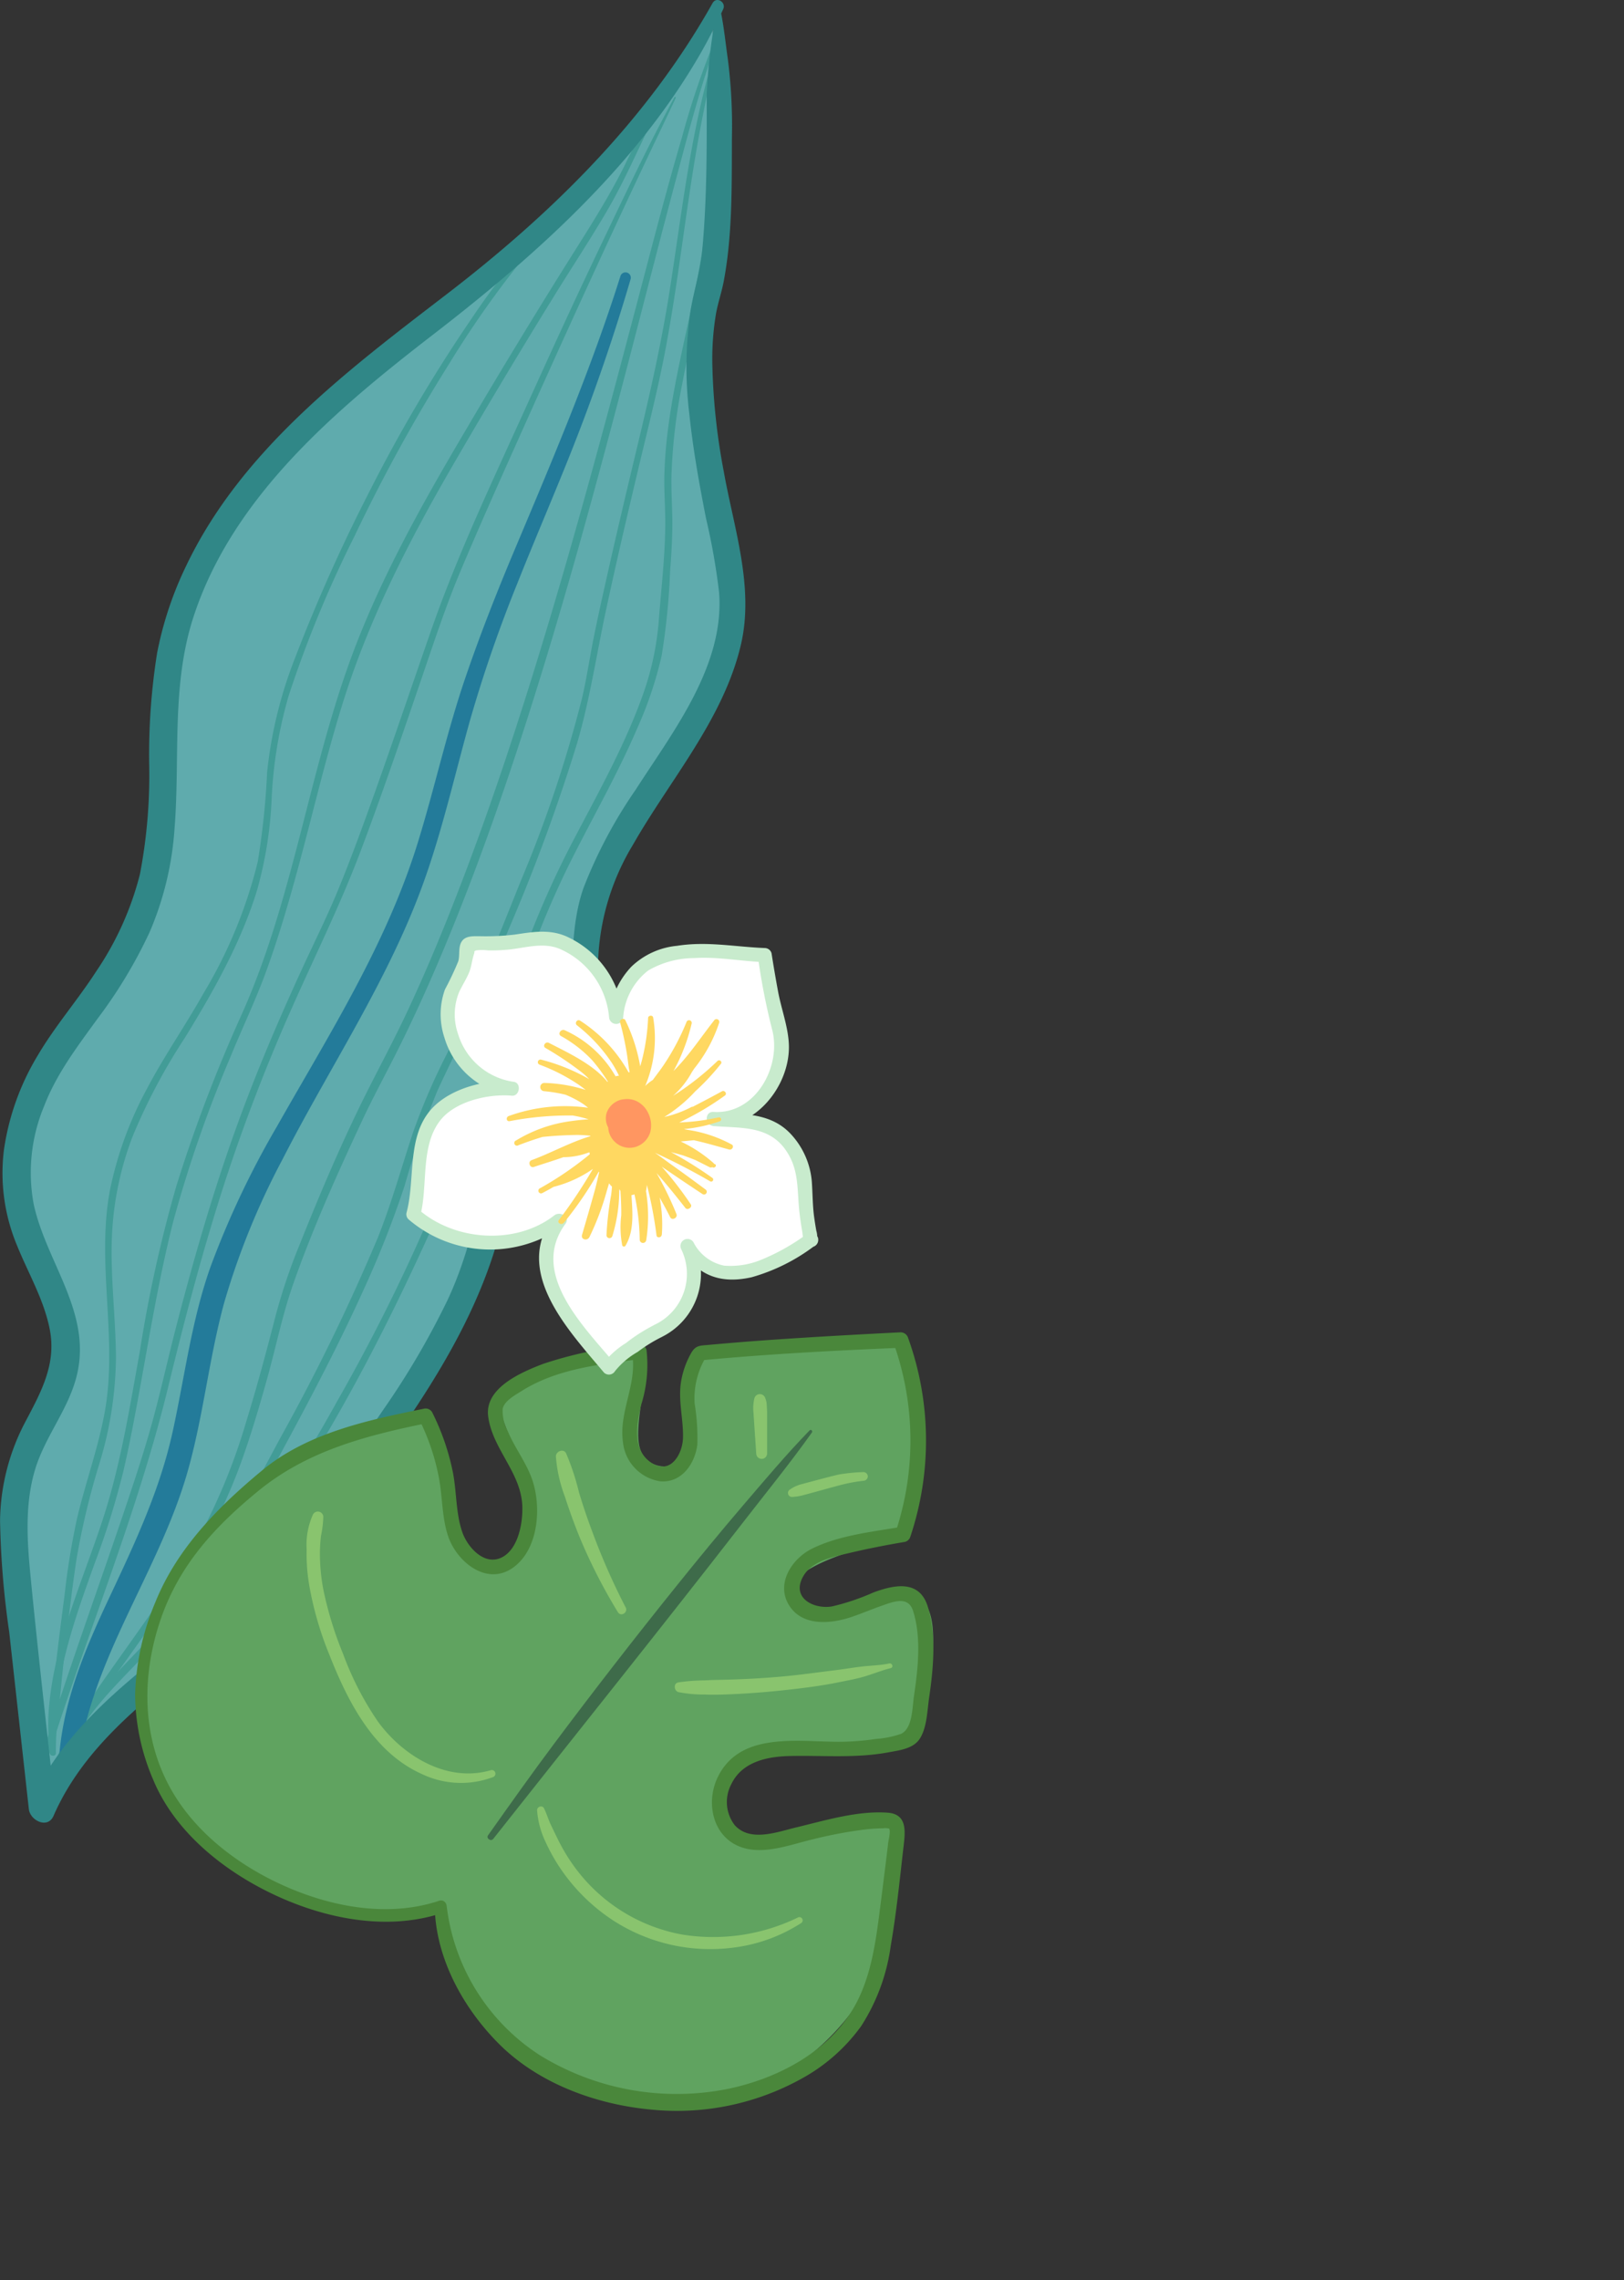
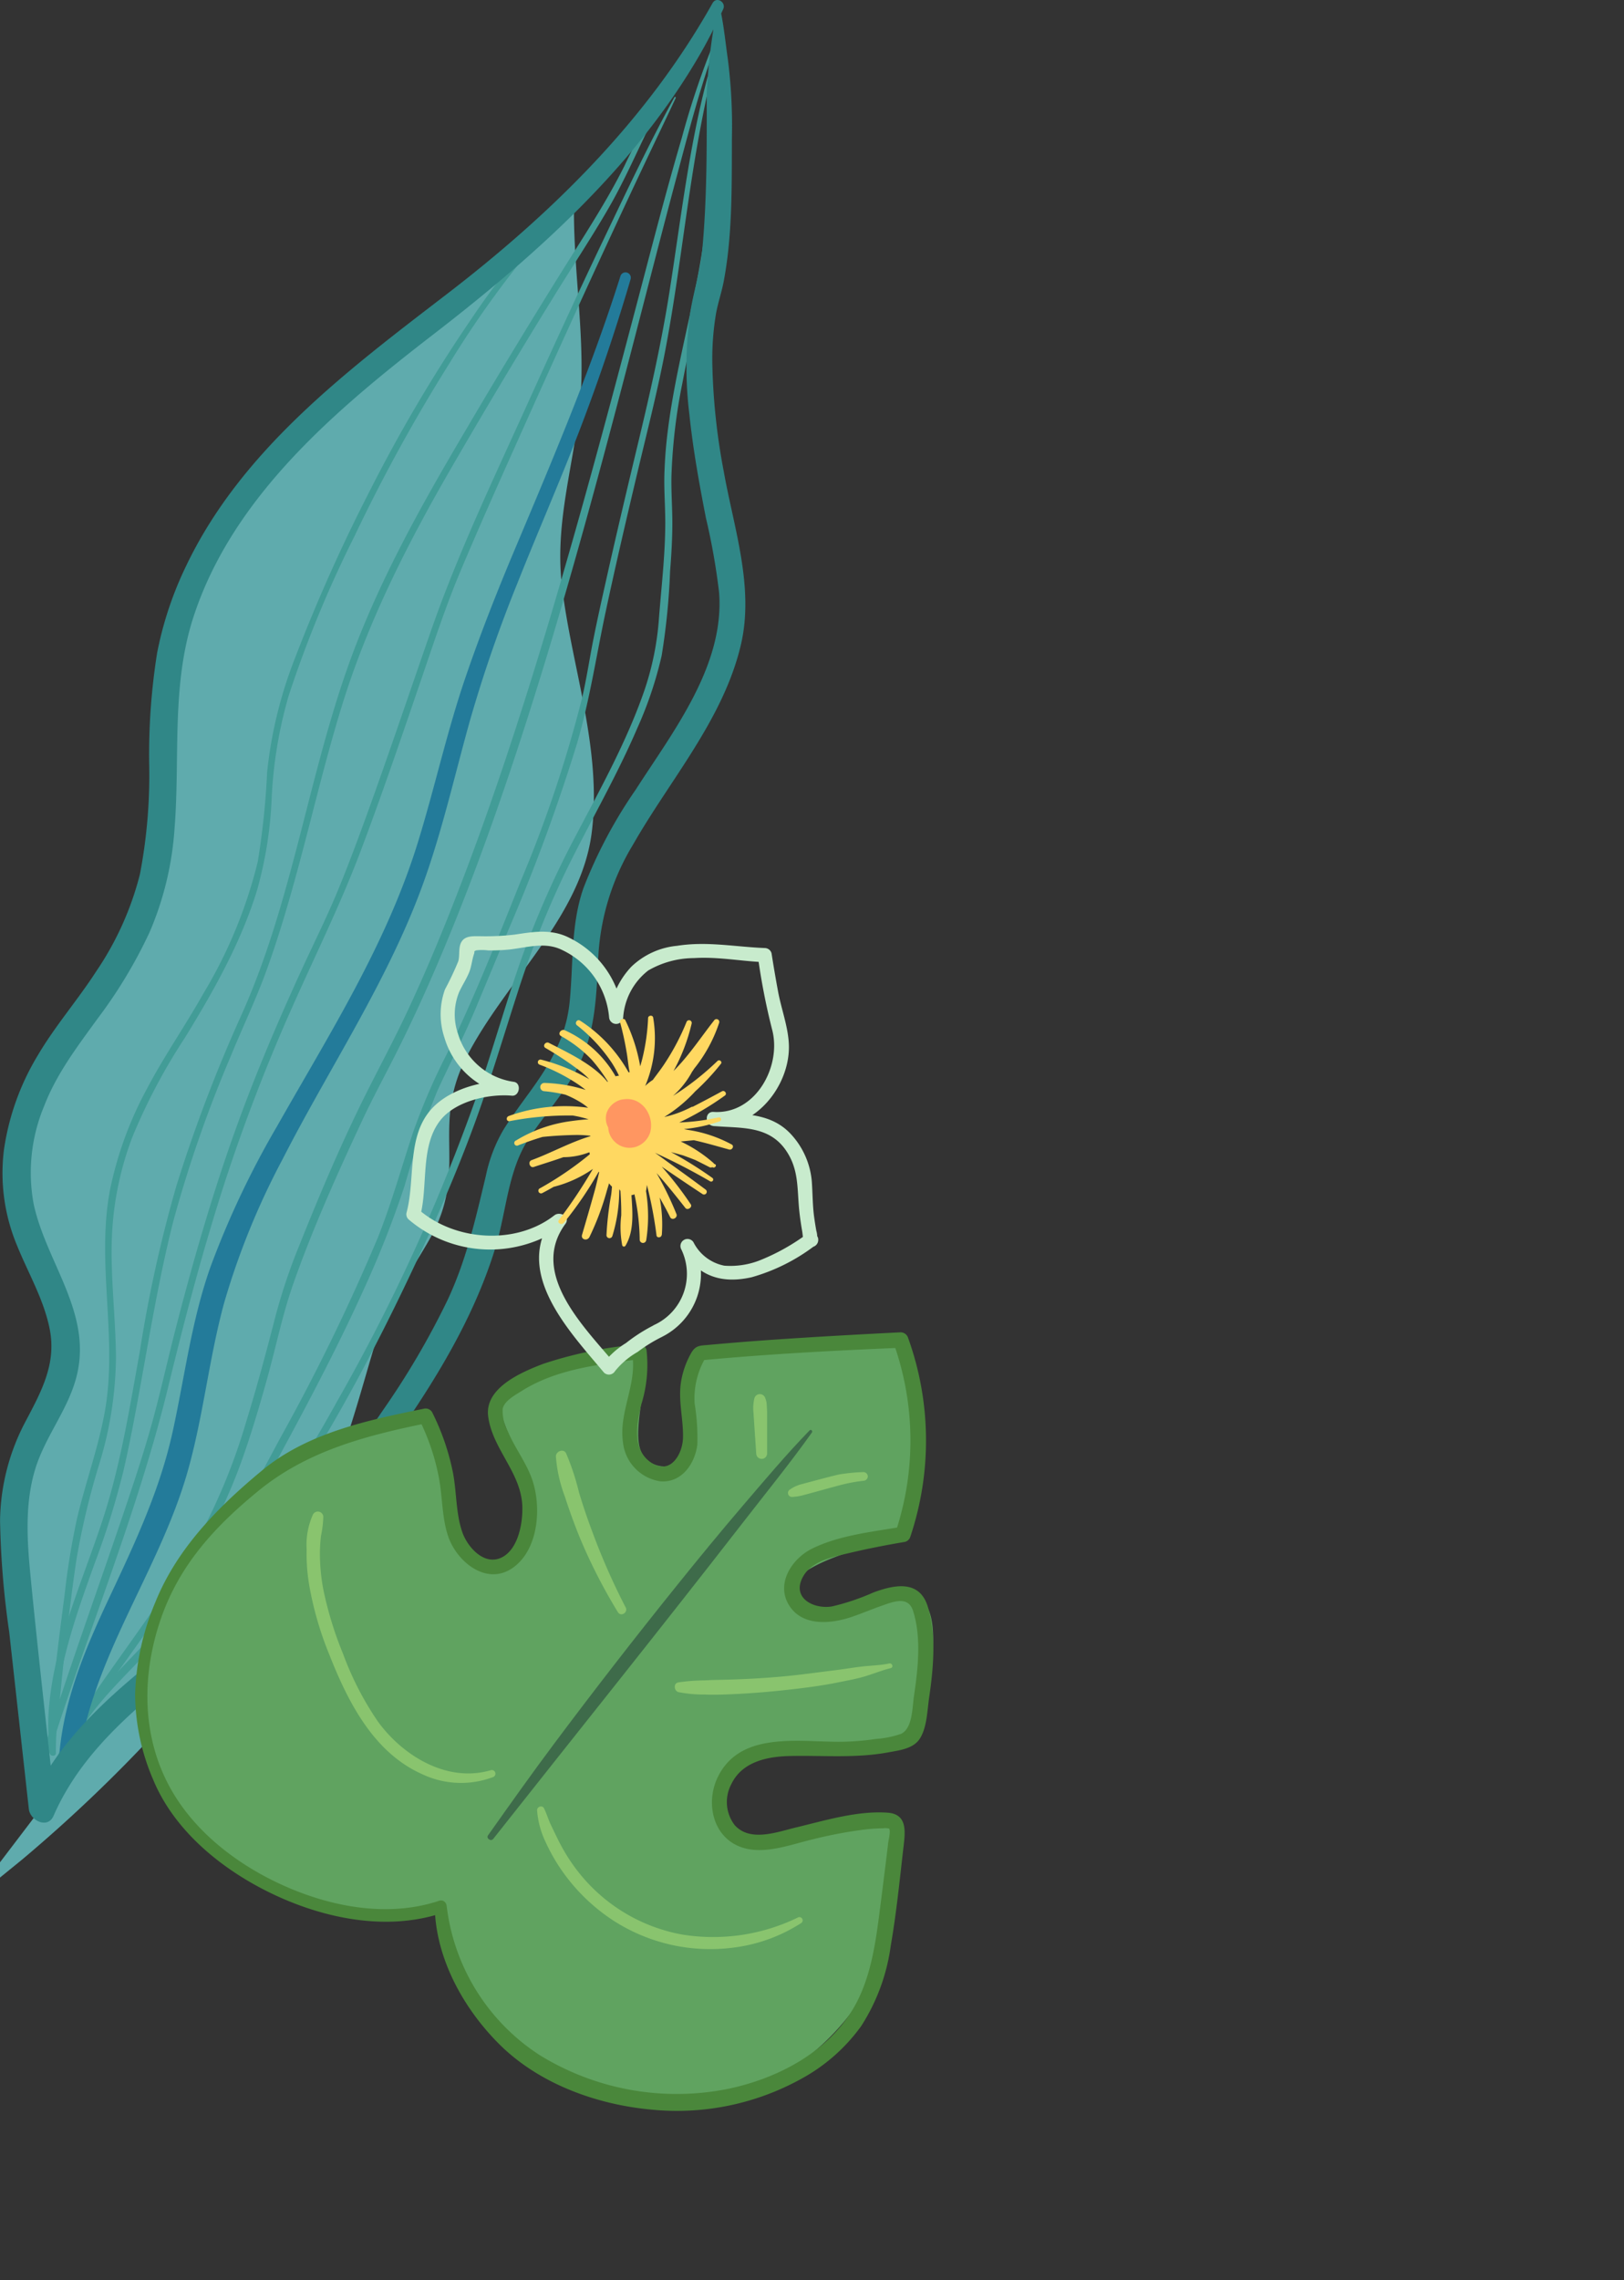
<svg xmlns="http://www.w3.org/2000/svg" id="Group_145" data-name="Group 145" width="181.08" height="254.18" viewBox="0 0 181.08 254.18">
  <rect x="0" y="0" width="181.08" height="254.18" fill="#333333" stroke="none" />
  <defs>
    <clipPath id="clip-path">
      <rect id="Rectangle_143" data-name="Rectangle 143" width="181.08" height="254.18" fill="none" />
    </clipPath>
  </defs>
  <g id="Group_144" data-name="Group 144" clip-path="url(#clip-path)">
-     <path id="Path_613" data-name="Path 613" d="M9.049,206.359c.693-12.179-2.45-21.6-3.23-31.822-.5-6.59,6.363-14.7,5.587-20.822-.841-6.644-5.546-10.451-5.522-17.229.038-11.038,11.248-23.658,14.965-33.765,2.982-8.107-1.5-14.551,1.478-22.658,1.007-2.741,4.08-11.777,5.563-14.292,3.97-6.73,6.392-7,11.565-12.859,8.53-9.66,19.882-16.425,28.83-25.7C74.292,20.985,78.611,13.646,83.8,6.823c-.162,6.759.978,13.442.818,20.088-.191,7.908-3.149,15.1-2.154,23.217,1.113,9.066,4.417,17.913,3.324,27.164-1.131,9.574-9.632,16.638-14.009,25.23l0,.006c-4.031,7.919.332,12.455-4.066,20.218-1.9,3.36-4.734,7.306-5.9,11.056-1.405,4.511-3.245,11.764-5.272,16.025-2.19,4.605-3.814,8.551-6.824,12.677a166.091,166.091,0,0,1-27.433,29.412c-4.57,3.756-11.246,8.754-13.232,14.445" transform="translate(-4.274 -5.034)" fill="#5fabad" />
+     <path id="Path_613" data-name="Path 613" d="M9.049,206.359c.693-12.179-2.45-21.6-3.23-31.822-.5-6.59,6.363-14.7,5.587-20.822-.841-6.644-5.546-10.451-5.522-17.229.038-11.038,11.248-23.658,14.965-33.765,2.982-8.107-1.5-14.551,1.478-22.658,1.007-2.741,4.08-11.777,5.563-14.292,3.97-6.73,6.392-7,11.565-12.859,8.53-9.66,19.882-16.425,28.83-25.7c-.162,6.759.978,13.442.818,20.088-.191,7.908-3.149,15.1-2.154,23.217,1.113,9.066,4.417,17.913,3.324,27.164-1.131,9.574-9.632,16.638-14.009,25.23l0,.006c-4.031,7.919.332,12.455-4.066,20.218-1.9,3.36-4.734,7.306-5.9,11.056-1.405,4.511-3.245,11.764-5.272,16.025-2.19,4.605-3.814,8.551-6.824,12.677a166.091,166.091,0,0,1-27.433,29.412c-4.57,3.756-11.246,8.754-13.232,14.445" transform="translate(-4.274 -5.034)" fill="#5fabad" />
    <path id="Path_614" data-name="Path 614" d="M89.728,35.79a87.845,87.845,0,0,0-5,9.087c-1.669,3.341-3.653,6.469-5.64,9.625Q72.956,64.249,67.12,74.18c-5.158,8.726-10.141,17.582-13.458,27.2-4.364,12.65-6.178,26.133-11.74,38.376a168.216,168.216,0,0,0-7.128,18.768,149.206,149.206,0,0,0-4.083,18.474c-1.136,6.265-2.132,12.6-4.111,18.67-2.234,6.847-5.351,13.558-6,20.812a23.908,23.908,0,0,0,.087,5.268c.051.4.671.417.638,0-.588-7.428,1.915-14.342,4.386-21.218a91.259,91.259,0,0,0,3.164-10.175c.679-2.921,1.229-5.87,1.769-8.818,1.163-6.349,2.2-12.741,3.787-19a141.883,141.883,0,0,1,6.425-18.459c1.269-3.111,2.727-6.136,3.885-9.293,1.221-3.327,2.245-6.724,3.193-10.137,1.819-6.543,3.317-13.179,5.325-19.669,2.918-9.434,7.357-18.136,12.294-26.657q5.411-9.341,11.086-18.534C78.742,56.355,80.988,53,83,49.516c1.647-2.85,2.97-5.87,4.409-8.826q1.183-2.43,2.573-4.751c.1-.164-.151-.307-.255-.149" transform="translate(-15.118 -26.355)" fill="#429c97" />
    <path id="Path_615" data-name="Path 615" d="M81.082,76.917A89.534,89.534,0,0,0,68.1,92.238,171.26,171.26,0,0,0,56.828,111.3a188.172,188.172,0,0,0-8.341,18.611,48.457,48.457,0,0,0-3.166,12.852,86.129,86.129,0,0,1-1.048,10.009,52.827,52.827,0,0,1-6.056,14.674c-2.017,3.592-4.384,6.981-6.3,10.628a40.862,40.862,0,0,0-4.106,11.219c-1.582,8.225.889,16.572-.591,24.779-.731,4.055-2.163,7.937-3.105,11.941a83.471,83.471,0,0,0-1.372,8.423c-.686,5.3-1.4,10.656-1.652,16a15.426,15.426,0,0,0-.016,1.655c.027.442.719.445.691,0a31.939,31.939,0,0,1,.329-4.782q.387-4.187.874-8.363c.326-2.812.674-5.623,1.095-8.422a84.237,84.237,0,0,1,2.526-10.576,41.816,41.816,0,0,0,1.877-11.952c-.036-4.127-.539-8.237-.482-12.365A35.383,35.383,0,0,1,30.3,183.438a65.805,65.805,0,0,1,5.814-10.994c3.2-5.195,6.283-10.638,8.082-16.5a44.524,44.524,0,0,0,1.636-10.354,48.879,48.879,0,0,1,1.89-11.33A129.744,129.744,0,0,1,55.049,116.5a187.908,187.908,0,0,1,10.57-19.246,110.219,110.219,0,0,1,12.587-16.8q1.554-1.652,3.218-3.194c.229-.212-.113-.551-.341-.341" transform="translate(-15.535 -56.7)" fill="#429c97" />
    <path id="Path_616" data-name="Path 616" d="M93.3,32.474c-2.091,7.873-2.991,15.985-4.258,24.014-.887,5.62-2.133,11.14-3.459,16.668-1.206,5.029-2.4,10.062-3.528,15.108-.507,2.258-1.012,4.517-1.466,6.786-.444,2.22-.77,4.458-1.286,6.664a142.223,142.223,0,0,1-6.819,20.339c-2.6,6.5-5.209,13.069-8.28,19.366a70.448,70.448,0,0,0-3.756,8.735c-1.289,3.9-2.376,7.83-3.9,11.656a227.782,227.782,0,0,1-10.948,22.467c-3.749,7.037-7.561,14.122-12.744,20.229-3.874,4.564-8.655,8.444-11.424,13.848a33.486,33.486,0,0,0-1.871,4.505c-.171.5.624.719.8.219a28.93,28.93,0,0,1,4.594-8.624c1.811-2.294,3.929-4.326,5.922-6.459a90.533,90.533,0,0,0,13-18.736c3.934-7.2,7.846-14.452,11.22-21.932a111.911,111.911,0,0,0,4.424-11.266,99.6,99.6,0,0,1,3.652-10.579c1.376-3.022,2.914-5.962,4.2-9.026q1.949-4.648,3.882-9.3a204.143,204.143,0,0,0,7.5-20.43c1.418-4.839,2.147-9.8,3.2-14.716,1.1-5.153,2.3-10.284,3.516-15.411,1.11-4.69,2.318-9.363,3.2-14.1,1.478-7.9,2.277-15.911,3.734-23.815.377-2.045.8-4.082,1.243-6.114a.177.177,0,0,0-.341-.094" transform="translate(-14.41 -23.865)" fill="#429c97" />
    <path id="Path_617" data-name="Path 617" d="M88.585,41.225c-2.846,5.2-5.377,10.573-7.932,15.918C77.731,63.259,74.906,69.421,72.11,75.6c-3.758,8.3-7.708,16.575-10.7,25.189C59.176,107.212,57,113.66,54.7,120.063c-1.114,3.094-2.252,6.181-3.493,9.226-1.2,2.948-2.617,5.8-3.951,8.684-2.842,6.155-5.5,12.4-7.772,18.786-2.534,7.114-4.614,14.379-6.5,21.688-.981,3.795-1.806,7.638-2.885,11.406-.882,3.079-1.895,6.12-2.919,9.153-2.466,7.3-5.08,14.549-7.476,21.873-.532,1.627-1.05,3.257-1.539,4.9a.362.362,0,0,0,.7.192c4.267-13.63,9.83-26.9,13.228-40.789C34,177.327,36.059,169.5,38.57,161.808A201.507,201.507,0,0,1,45.906,142.8c2.581-5.83,5.41-11.512,7.667-17.481,2.493-6.594,4.754-13.274,7.035-19.944,1.3-3.811,2.563-7.629,4.129-11.341,1.968-4.668,4.029-9.3,6.1-13.923,5.3-11.844,10.675-23.659,16.269-35.365q.819-1.714,1.623-3.437c.043-.092-.089-.173-.139-.081" transform="translate(-13.384 -30.385)" fill="#429c97" />
    <path id="Path_618" data-name="Path 618" d="M99.023,14.142a91.991,91.991,0,0,0-3.98,11.628c-1.738,5.9-3.269,11.869-4.837,17.819-4.023,15.266-8.1,30.528-12.9,45.573-2.471,7.751-5.139,15.443-8.146,23-1.437,3.614-2.958,7.2-4.6,10.724-1.393,3-2.948,5.909-4.439,8.86-2.873,5.684-5.378,11.6-7.738,17.508a64.365,64.365,0,0,0-2.628,7.812c-1.018,3.946-2.067,7.888-3.273,11.781a66.674,66.674,0,0,1-6.3,14.73c-3.225,5.375-7.055,10.383-10.6,15.543-1.292,1.879-2.538,3.788-3.763,5.711-.143.225.2.414.352.206,4.316-5.958,8.7-11.9,12.788-18.019a62.369,62.369,0,0,0,6.816-13.249c1.171-3.2,2.136-6.47,3.05-9.749.967-3.472,1.684-7.048,2.876-10.451,2.168-6.188,4.887-12.226,7.656-18.164,1.142-2.45,2.422-4.818,3.644-7.228,1.725-3.4,3.318-6.869,4.818-10.375,3.136-7.33,5.875-14.823,8.4-22.385C81.3,80.164,85.488,64.628,89.531,49.068c1.653-6.361,3.274-12.73,4.97-19.079,1.215-4.548,2.4-9.135,3.958-13.58.255-.727.525-1.448.819-2.159.06-.145-.19-.251-.255-.108" transform="translate(-19.025 -10.383)" fill="#429c97" />
    <path id="Path_619" data-name="Path 619" d="M109.531,65.208c.452,6.995-1.132,13.83-2.608,20.617-.718,3.305-1.409,6.619-1.839,9.976a50.394,50.394,0,0,0-.407,5.121c-.044,1.767.1,3.526.1,5.292,0,3.559-.424,7.1-.7,10.642a31.909,31.909,0,0,1-1.672,8.223c-1.938,5.565-4.817,10.757-7.549,15.958a105.056,105.056,0,0,0-6.225,14.119c-1.578,4.506-2.882,9.1-4.4,13.626a208.827,208.827,0,0,1-16.1,35.513A152.573,152.573,0,0,1,44.9,236.011c-1.1,1.137-2.225,2.257-3.343,3.38-.27.271.134.665.417.417a103.943,103.943,0,0,0,13.311-14.529A160.673,160.673,0,0,0,66.282,209.09c3.392-5.684,6.481-11.546,9.346-17.512s5.575-12.033,7.859-18.254c1.76-4.795,3.211-9.687,4.78-14.545A103.715,103.715,0,0,1,93.982,144.5c2.548-5.135,5.43-10.1,7.689-15.374a42.786,42.786,0,0,0,2.7-8.035,75.692,75.692,0,0,0,.942-9.417c.136-1.709.241-3.422.253-5.137.012-1.823-.138-3.64-.1-5.463a62.019,62.019,0,0,1,1.229-10.431c1.281-6.74,3.08-13.424,3.354-20.312a37.221,37.221,0,0,0-.154-5.126c-.022-.223-.369-.23-.354,0" transform="translate(-30.598 -47.985)" fill="#429c97" />
    <path id="Path_620" data-name="Path 620" d="M87.6,116.3c-3.289,10.427-7.553,20.422-11.789,30.486-1.989,4.726-3.87,9.5-5.524,14.352-2.058,6.042-3.411,12.284-5.3,18.376-3.514,11.336-9.873,21.308-15.679,31.557A99.263,99.263,0,0,0,41.9,226.72c-2.113,5.959-2.869,12.2-4.214,18.347-1.445,6.607-4.269,12.565-7.128,18.65-2.755,5.862-5.254,11.819-5.584,18.362-.071,1.42,2,1.342,2.162,0,1.434-11.658,8.992-21.313,12.179-32.427,1.78-6.206,2.4-12.671,4.1-18.9a83.685,83.685,0,0,1,6.515-16.017c5.192-10.16,11.647-19.722,15.587-30.487,2.2-6.013,3.589-12.281,5.314-18.437a153.917,153.917,0,0,1,5.31-15.349c2-5.038,4.164-10.012,6.154-15.056q3.648-9.247,6.447-18.787A.592.592,0,0,0,87.6,116.3" transform="translate(-18.426 -85.503)" fill="#237b9a" />
    <path id="Path_621" data-name="Path 621" d="M79.455.343c-7.342,13.093-18.013,23.542-29.836,32.6C38.593,41.4,26.877,50.236,20.744,63.106a39.468,39.468,0,0,0-3.231,9.717,72.373,72.373,0,0,0-.881,12.262A58.607,58.607,0,0,1,15.6,97.465a34.239,34.239,0,0,1-4.866,10.809c-2.078,3.217-4.622,6.129-6.558,9.435A28,28,0,0,0,.438,128.186a20.921,20.921,0,0,0,1.43,10.58c1.255,3.13,3.044,6.116,3.686,9.461.732,3.812-.934,6.87-2.656,10.136A24.207,24.207,0,0,0,.006,169.482a98.012,98.012,0,0,0,1.023,12.466l1.449,13.065.739,6.661c.139,1.26,2.1,2.254,2.754.746,3.333-7.645,10.047-12.774,16.4-17.824a89.379,89.379,0,0,0,9.428-8.278,115.282,115.282,0,0,0,9.439-12.049c5.625-7.789,11.156-15.9,14-25.176,1.234-4.031,1.382-8.583,3.712-12.147,1.778-2.72,4.077-5.185,5.535-8.1,2-4,2.017-8.191,2.247-12.543A26.864,26.864,0,0,1,70.59,94.147C74.724,86.894,80.661,80.18,82.61,71.88c1.513-6.444-.8-13.05-1.92-19.383a71.347,71.347,0,0,1-1.264-11.916,30.392,30.392,0,0,1,.412-5.626c.221-1.218.631-2.385.861-3.6,1-5.284.884-10.862.914-16.217a58,58,0,0,0-.47-8.638c-.248-1.74-.425-3.522-.78-5.244-.1-.469-.077-.118-.09-.569-.009-.294-.468-.3-.459,0,.014.464.015.094-.057.565-.1.678-.143,1.372-.217,2.054A67.385,67.385,0,0,0,78.8,10.46c.006,5.833.045,11.705-.509,17.518-.22,2.309-.934,4.44-1.305,6.717A43.424,43.424,0,0,0,76.868,46.2c.407,3.89,1.1,7.743,1.853,11.579a73.131,73.131,0,0,1,1.458,8.255c.642,8.166-5.139,15.519-9.3,22a52.656,52.656,0,0,0-5.827,10.98c-1.44,4.149-1.1,8.423-1.539,12.715-.4,3.928-2.192,6.9-4.446,10.006-1.007,1.386-2.035,2.766-2.941,4.222a16.917,16.917,0,0,0-1.949,5.108c-1.144,4.771-2.167,9.362-4.263,13.836a89.217,89.217,0,0,1-7.225,12.32c-5.423,7.955-10.991,15.9-18.414,22.118-6.181,5.179-13.049,9.746-17.842,16.355a28.412,28.412,0,0,0-3.008,5.237l2.754.745c-.927-8.658-1.929-17.313-2.776-25.98-.384-3.932-.646-8.015.5-11.85,1.065-3.574,3.559-6.529,4.56-10.133,2-7.187-3.27-12.837-4.708-19.484A19.254,19.254,0,0,1,4.917,123.31C6.305,119.7,8.6,116.7,10.845,113.6a53.341,53.341,0,0,0,5.843-9.7A35.212,35.212,0,0,0,19.46,92.387c.639-7.963-.4-15.966,2.139-23.695C26,55.277,37.538,45.6,48.337,37.263,59.673,28.513,70.85,18.544,78.076,6.012c.933-1.618,1.768-3.288,2.557-4.981C81,.249,79.892-.436,79.455.343" transform="translate(0 0)" fill="#308787" />
    <g id="Group_4344" data-name="Group 4344" transform="translate(-77 65.019)">
      <path id="Path_622" data-name="Path 622" d="M391.916,346.755c8.975-2.078,1.264-14,.347-18.816,3.278-1.564,11.589-6.41,15.035-4.784,2.945,1.4-.755,8.646,1.4,11.2a2.963,2.963,0,0,0,4.575-.168,4.228,4.228,0,0,0,.431-2.63c-.148-2.009-1.517-7.251,1.04-8.588,2.037-1.061,21.891-.61,22.687-1.875a74.642,74.642,0,0,1,.97,16.818c-.044,1.283.411,4.348-.624,5.267-.375.335-14.4,2.642-12.941,7.248,1.351,4.248,7.992-.086,10.547-.794,7.983-2.227,5.161,8.6,4.279,13.654a4.983,4.983,0,0,1-1.215,2.637,3.263,3.263,0,0,1-1.668.64,17.1,17.1,0,0,1-6.834.342,25.722,25.722,0,0,0-7.158-.267,6.9,6.9,0,0,0-5.908,5.225c-.8,2.984.681,5.172,3.668,5.583,3.463.478,5.8-1.892,9.141-2.423,1.425-.232,6.758-.816,7.49-.017.963,1.053-.753,7.811-1.083,9.31-.8,3.629-1.114,7.086-3.2,10.246a26.472,26.472,0,0,1-13.322,10.647c-7.811,2.587-19.371.793-25.016-4.271-4.447-3.991-8.329-9.749-8.866-16.039.04.476-9.605,1.473-15.312-.908-13.392-5.587-21.05-15.154-17.232-29.648a28.434,28.434,0,0,1,5.352-10.248c6.837-8.639,16.13-11.766,26.323-13.929,1.156,3.534,1.176,6.347,1.776,10.056.459,2.83,1.444,7.437,5.318,6.536" transform="translate(-259.823 -236.898)" fill="#60a360" />
      <path id="Path_623" data-name="Path 623" d="M501.6,405.553c9.289-11.763,18.679-23.459,27.869-35.3,2.574-3.317,5.238-6.59,7.672-10.011.127-.178-.094-.408-.257-.24-2.618,2.7-5.054,5.6-7.5,8.458s-4.841,5.778-7.207,8.717q-7.015,8.712-13.715,17.669c-2.54,3.392-4.985,6.846-7.434,10.3-.227.321.323.714.568.4" transform="translate(-369.617 -265.563)" fill="#3e6b4a" />
      <path id="Path_624" data-name="Path 624" d="M604.51,459.213c-1.026.215-2.1.229-3.139.353-.952.114-1.9.277-2.85.394-1.953.239-3.9.519-5.86.7-1.92.175-3.843.285-5.77.348-1,.033-2.012.034-3.015.093a20.385,20.385,0,0,0-2.9.224c-.58.118-.471.959.037,1.087a14.771,14.771,0,0,0,2.916.265c1,.047,2.014.006,3.017-.037,2.01-.086,4.018-.248,6.017-.467,1.974-.216,3.958-.463,5.9-.862.935-.191,1.9-.359,2.812-.626,1-.291,1.975-.7,2.986-.949.344-.086.182-.593-.156-.522" transform="translate(-428.348 -338.797)" fill="#89c46e" />
      <path id="Path_625" data-name="Path 625" d="M637.148,377.875a19.983,19.983,0,0,0-2.655.257c-.442.073-3.848.989-4.281,1.107a3.871,3.871,0,0,0-1.26.592.443.443,0,0,0,.245.814,5.878,5.878,0,0,0,1.3-.207c.42-.109,3.808-1.044,4.229-1.15a18.28,18.28,0,0,1,2.46-.445.5.5,0,0,0,.467-.5.49.49,0,0,0-.5-.466" transform="translate(-463.89 -278.792)" fill="#89c46e" />
      <path id="Path_626" data-name="Path 626" d="M615.511,351.313q0-1.524,0-3.047,0-.741,0-1.481c0-.254-.022-.507-.037-.76-.008-.127-.011-.254-.03-.38a2.411,2.411,0,0,0-.145-.492.629.629,0,0,0-1.207.041,4.662,4.662,0,0,0-.1,1.6c.031.507.069,1.013.1,1.52l.207,3.041a.606.606,0,1,0,1.212-.041" transform="translate(-452.977 -254.331)" fill="#89c46e" />
      <path id="Path_627" data-name="Path 627" d="M537.817,386.239a74.052,74.052,0,0,1-3.743-8.51q-.8-2.127-1.454-4.306a27.74,27.74,0,0,0-1.435-4.348c-.286-.579-1.146-.229-1.139.343a15.858,15.858,0,0,0,1,4.477q.737,2.286,1.639,4.513a60.785,60.785,0,0,0,4.268,8.364c.341.568,1.173.041.869-.534" transform="translate(-391.061 -272.081)" fill="#89c46e" />
      <path id="Path_628" data-name="Path 628" d="M444.565,423.494c-4.863,1.428-9.8-1.59-12.585-5.423a34.069,34.069,0,0,1-3.884-7.539,40.023,40.023,0,0,1-2.171-7.022,21.3,21.3,0,0,1-.413-4.175,16.963,16.963,0,0,1,.121-1.982,11.576,11.576,0,0,0,.257-2.12.612.612,0,0,0-1.144-.26,8.15,8.15,0,0,0-.715,3.869,20.916,20.916,0,0,0,.27,3.926,37.162,37.162,0,0,0,2.231,7.771c2.069,5.262,4.922,10.961,10.362,13.389a10.124,10.124,0,0,0,7.9.342.4.4,0,0,0-.232-.775" transform="translate(-312.84 -291.179)" fill="#89c46e" />
      <path id="Path_629" data-name="Path 629" d="M551.126,532.387a21.617,21.617,0,0,1-12.848,1.911,19.051,19.051,0,0,1-11.645-7,20,20,0,0,1-2.15-3.381c-.318-.632-.629-1.276-.931-1.912-.279-.589-.448-1.221-.747-1.8-.194-.378-.779-.162-.765.23a9.917,9.917,0,0,0,.972,3.583,20.154,20.154,0,0,0,1.953,3.367,20.937,20.937,0,0,0,5.531,5.312,19.929,19.929,0,0,0,13.672,3.015A18.033,18.033,0,0,0,551.5,533a.361.361,0,0,0-.377-.614" transform="translate(-385.155 -383.652)" fill="#89c46e" />
      <path id="Path_630" data-name="Path 630" d="M384.535,382.494c.105,5.77,3.244,11.412,7.291,15.4,4.417,4.348,10.787,6.644,16.876,7.2a28.671,28.671,0,0,0,17.321-3.784,19.99,19.99,0,0,0,6.059-5.525,21.962,21.962,0,0,0,3.3-8.971c.628-3.61.992-7.283,1.411-10.922.2-1.73.5-3.736-1.765-3.9-3.39-.239-6.987.878-10.247,1.655-2.077.5-5.079,1.653-6.8-.267a4.231,4.231,0,0,1-.384-4.552c1.194-2.515,4-3.1,6.549-3.152,3.726-.082,7.318.273,11.021-.418,1.205-.225,2.741-.394,3.462-1.527.794-1.249.824-3.148,1.032-4.569.472-3.223.835-6.987-.159-10.168-.929-2.972-3.69-2.429-6.059-1.549A25.531,25.531,0,0,1,428.83,349c-2.038.334-4.526-.929-3.249-3.286.961-1.773,3.254-2.212,5.04-2.635,2.1-.5,4.221-.917,6.352-1.276a.857.857,0,0,0,.6-.6,33.765,33.765,0,0,0-.252-22.125.887.887,0,0,0-.832-.634c-4.753.235-9.5.5-14.249.826q-3.569.247-7.131.572c-.976.09-1.468.029-1.971.891a9.643,9.643,0,0,0-1.088,2.927c-.444,2.221.208,4.278.167,6.492-.038,2-1.538,4.338-3.695,2.719-1.982-1.489-1.469-4.25-.975-6.326a14.769,14.769,0,0,0,.6-6.147.829.829,0,0,0-.8-.611,45.369,45.369,0,0,0-10.71,2.168c-2.446.935-6.555,2.677-6.145,5.855.473,3.66,3.684,6.26,3.809,10.034.06,1.8-.42,4.637-2.17,5.628-2,1.13-3.941-1.062-4.526-2.76-.726-2.108-.619-4.445-1.039-6.623a26.562,26.562,0,0,0-2.326-6.745.842.842,0,0,0-.933-.38c-6.267,1.276-12.939,2.682-18,6.859-4.9,4.047-9.495,8.7-11.909,14.666a28.429,28.429,0,0,0-2.272,10.3,24.38,24.38,0,0,0,2.008,9.512c2.288,5.536,7.305,9.716,12.553,12.377,5.922,3,13.238,4.642,19.7,2.491.853-.284.487-1.64-.373-1.353-5.642,1.878-11.943.706-17.262-1.666-5.152-2.3-10.022-6-12.757-11-3.214-5.874-3.115-12.792-.929-18.969,2.1-5.925,6.024-10.153,10.811-14.068,5.492-4.491,12.046-6.168,18.865-7.56l-.933-.38a24.857,24.857,0,0,1,2.209,6.584c.387,2.112.317,4.334,1,6.387.945,2.849,4.287,5.632,7.242,3.537,2.872-2.036,3.195-6.8,2.13-9.847-.665-1.9-1.93-3.506-2.706-5.355a4.8,4.8,0,0,1-.576-2.5c.186-.9,1.387-1.533,2.117-1.994,3.882-2.454,8.662-2.982,13.12-3.537l-.8-.611c.591,3.335-1.507,6.483-1.024,9.843a4.915,4.915,0,0,0,4.2,4.378c2.364.166,3.821-1.968,4.094-4.088a23.959,23.959,0,0,0-.3-4.581,8.914,8.914,0,0,1,1.276-5.215l-.712.408c7.455-.711,14.929-1.1,22.41-1.416l-.832-.634a32.334,32.334,0,0,1,.255,21.208l.6-.6c-3.243.546-6.993.95-9.962,2.449-2.144,1.082-3.931,3.751-2.6,6.124,1.449,2.581,4.76,2.249,7.126,1.439,1.116-.382,2.2-.846,3.314-1.234,1.248-.436,2.913-1.116,3.459.528.968,2.915.571,6.534.126,9.5-.2,1.307-.146,3.646-1.448,4.259a10.843,10.843,0,0,1-2.8.568,28.96,28.96,0,0,1-3.264.3c-4.772.178-11.687-1.418-14.339,3.891-1.451,2.9-.6,6.876,2.753,7.93,2.509.788,5.4-.369,7.829-.936a48.741,48.741,0,0,1,5.683-1.077,19.251,19.251,0,0,1,2.131-.147,1.8,1.8,0,0,1,.67.029c.217.116-.111-.26.018,0,.176.356-.073,1.237-.116,1.609-.1.857-.2,1.713-.311,2.569-.23,1.846-.458,3.693-.7,5.537-.456,3.512-1.04,7.21-2.86,10.31-2.889,4.923-8.453,7.817-13.885,8.972a29.088,29.088,0,0,1-21.142-3.77,23.046,23.046,0,0,1-10.316-16.494c-.078-.847-1.362-.88-1.346,0" transform="translate(-259.06 -234.942)" fill="#4a873b" />
    </g>
-     <path id="Path_631" data-name="Path 631" d="M203.062,442.685a7.04,7.04,0,0,0,3.278-9.5c2.1,3.466,4.5,3.42,7.823,2.535,2.107-.562,5.983-3.225,5.983-3.225a17.772,17.772,0,0,1-.519-3c-.259-2.188-.029-3.843-.492-5.09-2.228-6-6.52-5.025-9.875-5.351,4.411.429,8.853-5.114,7.307-10.116-.693-2.243-1.6-8.16-1.6-8.16s-1.655-.059-3.73-.354c-.557-.079-6.423-.707-9.657,1.383A8.674,8.674,0,0,0,198.4,407.7c-.067-3.4-2.384-6.288-5.239-7.96a5.43,5.43,0,0,0-2.4-.814,19.378,19.378,0,0,0-3.968.4,42.843,42.843,0,0,1-4.5.157.711.711,0,0,0-.373.089c-.311.213-.119.881-.165,1.206a7.737,7.737,0,0,1-.947,2.6,6.843,6.843,0,0,0-1.174,3.379,8.475,8.475,0,0,0,7.138,8.906c-2.61-.287-7.157,1.005-8.674,3.159-2.284,3.244-1.213,7.032-2.307,10.845,3.24,2.935,10.89,5.037,16.274.674a7.778,7.778,0,0,0-.759,7.7c1.562,3.268,3.971,5.932,6.288,8.716.508-.961,4.481-3.661,5.468-4.074" transform="translate(-129.697 -294.312)" fill="#fff" />
    <path id="Path_632" data-name="Path 632" d="M201.25,441.281a7.841,7.841,0,0,0,3.56-10.572l-1.358.793c1.89,2.99,4.446,3.87,7.844,3.11a21.072,21.072,0,0,0,7.038-3.518l-1.183-.679v.073l1.342-.556c.243.19.091.351.111,0a2.519,2.519,0,0,0-.094-.5q-.137-.762-.243-1.53c-.179-1.315-.163-2.629-.26-3.949a8.835,8.835,0,0,0-2.375-5.341c-2.316-2.446-5.513-2.152-8.579-2.422v1.572c4.682.3,8.447-4.455,8.4-8.876-.02-2.017-.829-4.1-1.2-6.077q-.4-2.153-.738-4.319a.792.792,0,0,0-.758-.577c-3.328-.131-6.437-.777-9.779-.248a8.507,8.507,0,0,0-5.092,2.328,9.19,9.19,0,0,0-2.484,5.627h1.572a10.779,10.779,0,0,0-6-8.845c-1.995-1.02-3.976-.679-6.1-.36a27.552,27.552,0,0,1-3.852.181c-.715.008-1.613-.09-2.055.59-.4.611-.185,1.516-.382,2.206a33.22,33.22,0,0,1-1.484,3.139,8.2,8.2,0,0,0-.063,5.355,9.146,9.146,0,0,0,7.318,6.458q.1-.772.209-1.544c-2.948-.256-6.794.746-8.874,2.957-2.9,3.084-1.866,7.87-2.865,11.625a.782.782,0,0,0,.2.765,14,14,0,0,0,17.385.674l-1.234-.953c-4.577,6.2,1.843,12.806,5.652,17.368a.792.792,0,0,0,1.234-.159,8.888,8.888,0,0,1,2.526-2.141,16.742,16.742,0,0,1,2.66-1.651c.92-.416.122-1.771-.793-1.357a18.417,18.417,0,0,0-3.165,2.014,9.407,9.407,0,0,0-2.585,2.342l1.235-.159c-3.341-4-9.465-9.97-5.407-15.463.578-.782-.6-1.449-1.234-.952-4.285,3.346-11.105,2.885-15.162-.674l.2.765c.9-3.371-.02-7.763,2.228-10.658,1.681-2.165,5.4-3,8-2.77.872.076,1.089-1.425.209-1.544a7.62,7.62,0,0,1-6.22-5.36,6.574,6.574,0,0,1,.139-4.673c.334-.717.769-1.378,1.078-2.108.294-.693.333-1.414.565-2.1.128-.379-.089-.246.227-.411a5.182,5.182,0,0,1,1.345,0,20.3,20.3,0,0,0,2.442-.106c1.957-.231,3.964-.873,5.83.067a9.206,9.206,0,0,1,5.223,7.488.787.787,0,0,0,1.572,0,7.267,7.267,0,0,1,2.793-5.212,10.242,10.242,0,0,1,5.109-1.38c2.667-.171,5.228.353,7.882.457L212,398.9a73.017,73.017,0,0,0,1.57,8.06c1.115,4.1-1.813,9.525-6.519,9.222-1.016-.066-1,1.484,0,1.572,2.983.262,6.119-.1,8.054,2.692,1.375,1.986,1.273,3.935,1.456,6.229.076.958.218,1.912.379,2.86.068.4.077,1.222.441,1.506a.8.8,0,0,0,1.342-.556v-.073a.792.792,0,0,0-1.183-.679,23.391,23.391,0,0,1-5.427,3.031,8.995,8.995,0,0,1-3.864.558,4.905,4.905,0,0,1-3.44-2.617.787.787,0,0,0-1.358.793,6.266,6.266,0,0,1-3,8.421c-.92.418-.122,1.773.793,1.357" transform="translate(-127.488 -292.23)" fill="#c8ebcd" />
    <path id="Path_633" data-name="Path 633" d="M232.8,456.262a15.784,15.784,0,0,0-.244-4.179c.41.718.807,1.441,1.171,2.181.211.428.885.078.7-.355a37.372,37.372,0,0,0-2.212-4.555c1.125,1.255,2.176,2.57,3.216,3.894.236.3.816-.082.6-.406a38.724,38.724,0,0,0-3.24-4.2c.178.118.356.237.532.358q2.007,1.374,4.039,2.711a.306.306,0,0,0,.346-.5q-1.95-1.454-3.932-2.865c-.583-.417-1.15-.85-1.738-1.249a69.015,69.015,0,0,1,6.153,3.179.228.228,0,0,0,.258-.374,43.93,43.93,0,0,0-4.627-2.884q.667.174,1.329.36c.465.168.928.341,1.387.523.529.259,1.056.528,1.589.8a.339.339,0,0,0,.3-.006l.057.025c.243.109.492-.24.245-.356l-.111-.05a.282.282,0,0,0-.067-.09,15.444,15.444,0,0,0-3.643-2.389l1.462-.143c1.327.293,2.631.68,3.934,1.037.337.093.605-.382.29-.559a14.89,14.89,0,0,0-4.82-1.62c-.16-.028-.329-.059-.5-.092.041-.006.083-.015.124-.02a16.973,16.973,0,0,0,3.882-.86.229.229,0,0,0-.145-.432,24.669,24.669,0,0,1-4.367.567l-.021,0a31.872,31.872,0,0,0,5.088-3c.285-.2-.027-.637-.33-.471-1.076.589-2.164,1.161-3.256,1.724a.235.235,0,0,0-.149.027,12.367,12.367,0,0,1-3.026,1.11,16.337,16.337,0,0,0,3.46-2.864,25.743,25.743,0,0,0,2.86-3.069c.183-.23-.175-.524-.386-.312a30.387,30.387,0,0,1-4.958,3.892,9.845,9.845,0,0,0,2.124-2.686c.083-.116.163-.234.237-.353a16.285,16.285,0,0,0,2.788-5.124.313.313,0,0,0-.567-.249c-1.384,1.764-2.618,3.639-4.175,5.28-.114.12-.232.238-.35.356a20.969,20.969,0,0,0,2.018-5.275.3.3,0,0,0-.577-.168,26.107,26.107,0,0,1-2.369,4.522c-.41.643-.912,1.275-1.38,1.919a5.216,5.216,0,0,0-.852.674,13.635,13.635,0,0,0,.888-7.629c-.041-.3-.551-.258-.563.052a23.031,23.031,0,0,1-.636,4.5c-.072.3-.156.59-.245.884a19.154,19.154,0,0,0-1.655-5.13c-.125-.307-.687-.113-.593.211a33.007,33.007,0,0,1,.734,3.352c.133.737.181,1.5.338,2.231-.04,0-.081,0-.122.006a16.319,16.319,0,0,0-5.4-5.758c-.331-.219-.651.282-.355.515a17.92,17.92,0,0,1,3.926,4.243,12.5,12.5,0,0,1,.761,1.381,1.415,1.415,0,0,0-.38.067A12.385,12.385,0,0,0,222,433.443c-.428-.212-.866.4-.439.637a14.317,14.317,0,0,1,3.456,2.673,19.1,19.1,0,0,1,1.782,2.425c-.028,0-.055-.009-.083-.01-1.584-1.963-4.507-3.289-6.5-4.324-.376-.2-.76.345-.389.564a36.158,36.158,0,0,1,4.052,2.72,8.429,8.429,0,0,1,.828.759,21.329,21.329,0,0,0-5.351-2.173.293.293,0,0,0-.2.55,20.411,20.411,0,0,1,4.084,2.049,12.5,12.5,0,0,1,1.066.769c-.214-.067-.423-.127-.622-.183a16.917,16.917,0,0,0-3.943-.592.461.461,0,0,0-.084.918,16.388,16.388,0,0,1,2.4.394,11.028,11.028,0,0,1,1.809.926,6.707,6.707,0,0,1,.711.529,18.457,18.457,0,0,0-8.826.916c-.372.12-.291.661.1.573a34.8,34.8,0,0,1,7.02-.624,13.1,13.1,0,0,1,1.768.425c-.664.032-1.329.112-1.975.2a15.7,15.7,0,0,0-6.111,2.154.3.3,0,1,0,.268.53c.88-.337,1.771-.651,2.672-.921,1.25-.132,2.543-.2,3.779-.22a12.546,12.546,0,0,1,1.548.088c.007.018.015.034.022.051-2.216.654-4.421,1.885-6.561,2.668-.452.165-.206.913.254.758,1.042-.35,2.176-.691,3.295-1.089a7.855,7.855,0,0,0,2.777-.508l.126-.038c.01.073.023.147.038.221a37.242,37.242,0,0,1-5.531,3.779.3.3,0,1,0,.268.53q.629-.327,1.226-.676a13.429,13.429,0,0,0,4.385-2,55.428,55.428,0,0,1-3.782,5.679c-.273.323.27.65.542.328a41.12,41.12,0,0,0,3.885-5.693l.053.057c-.161.664-.3,1.33-.471,1.956-.463,1.674-.947,3.347-1.439,5.015-.159.541.582.738.83.242a29.919,29.919,0,0,0,1.928-5.127c.081-.278.168-.563.256-.853a1.781,1.781,0,0,0,.324.37c-.023.3-.05.6-.091.908a34.653,34.653,0,0,0-.523,4.514.335.335,0,0,0,.651.1,17.454,17.454,0,0,0,.77-4.818c.005-.133.01-.268.015-.4h.022a.977.977,0,0,0,.1.18c.056.908.105,1.813.088,2.727a10.832,10.832,0,0,0,.111,3.337.2.2,0,0,0,.351.055c1-1.649.8-3.761.676-5.651a1.266,1.266,0,0,0,.333-.094,24.847,24.847,0,0,1,.588,5.075.366.366,0,0,0,.729.023,17.141,17.141,0,0,0-.029-5.457,5.057,5.057,0,0,0,.1-.693,45.424,45.424,0,0,1,1.075,5.638c.041.31.546.258.57-.053" transform="translate(-159.007 -318.586)" fill="#ffd861" />
    <path id="Path_634" data-name="Path 634" d="M257.7,468.882a2.164,2.164,0,0,0,.093,1.313,2.116,2.116,0,0,0,.11.218,3.493,3.493,0,0,0,.04.351,2.416,2.416,0,0,0,.671,1.231,2.352,2.352,0,0,0,2.212.627,2.461,2.461,0,0,0,1.772-1.705,3.09,3.09,0,0,0-.225-2.081,2.83,2.83,0,0,0-1.182-1.288,2.437,2.437,0,0,0-1.511-.275,2.07,2.07,0,0,0-.979.325,2.245,2.245,0,0,0-1,1.282" transform="translate(-190.085 -344.734)" fill="#ff9661" />
  </g>
</svg>